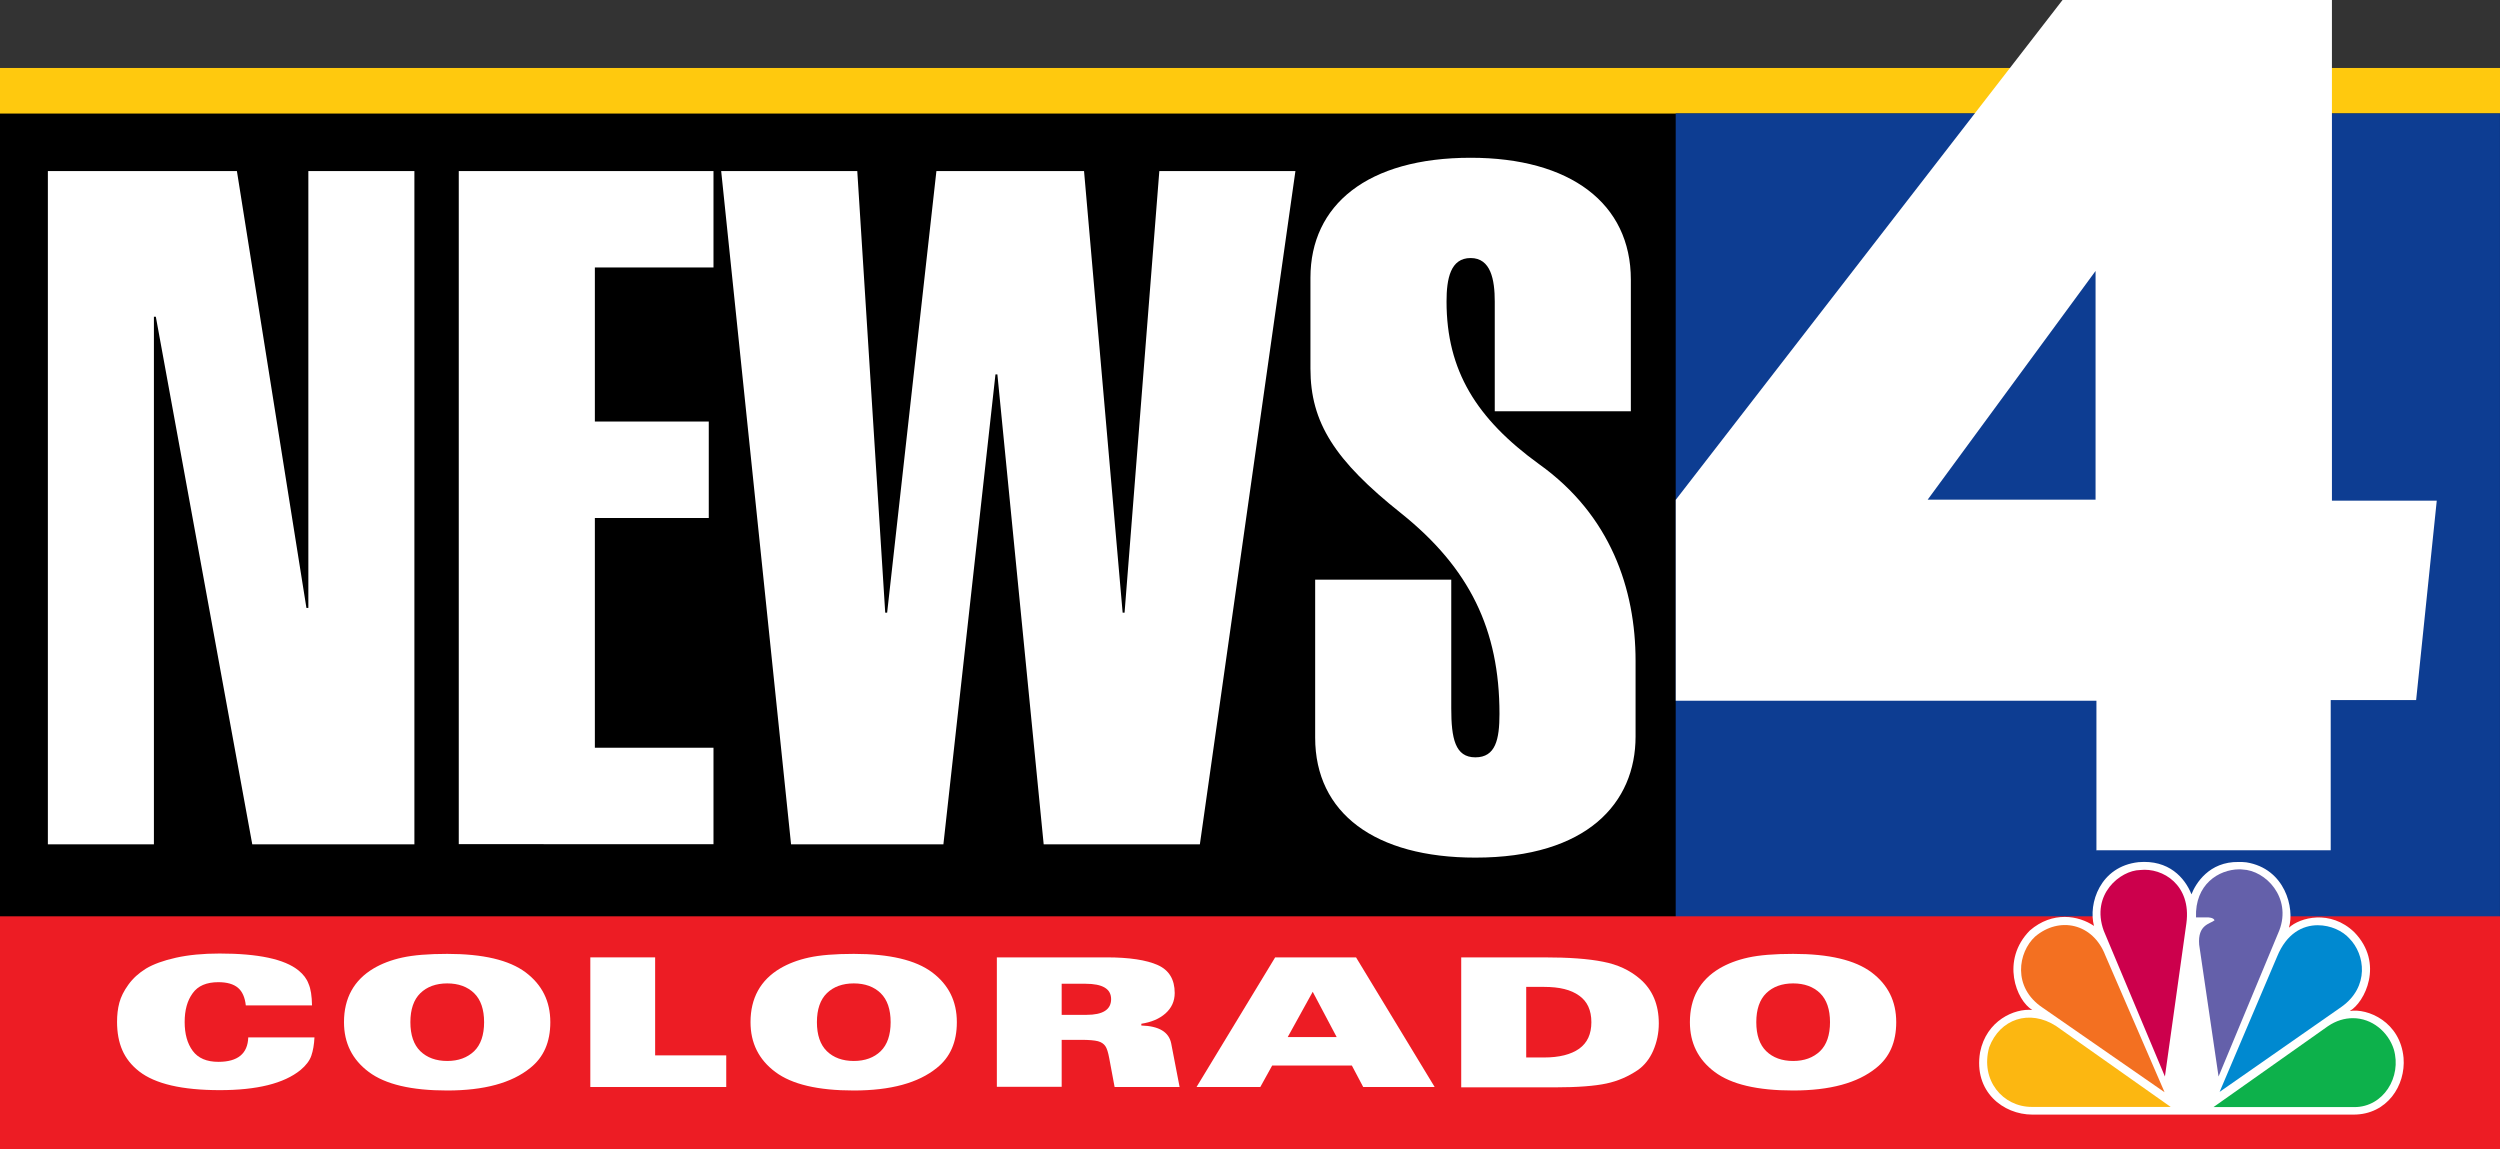
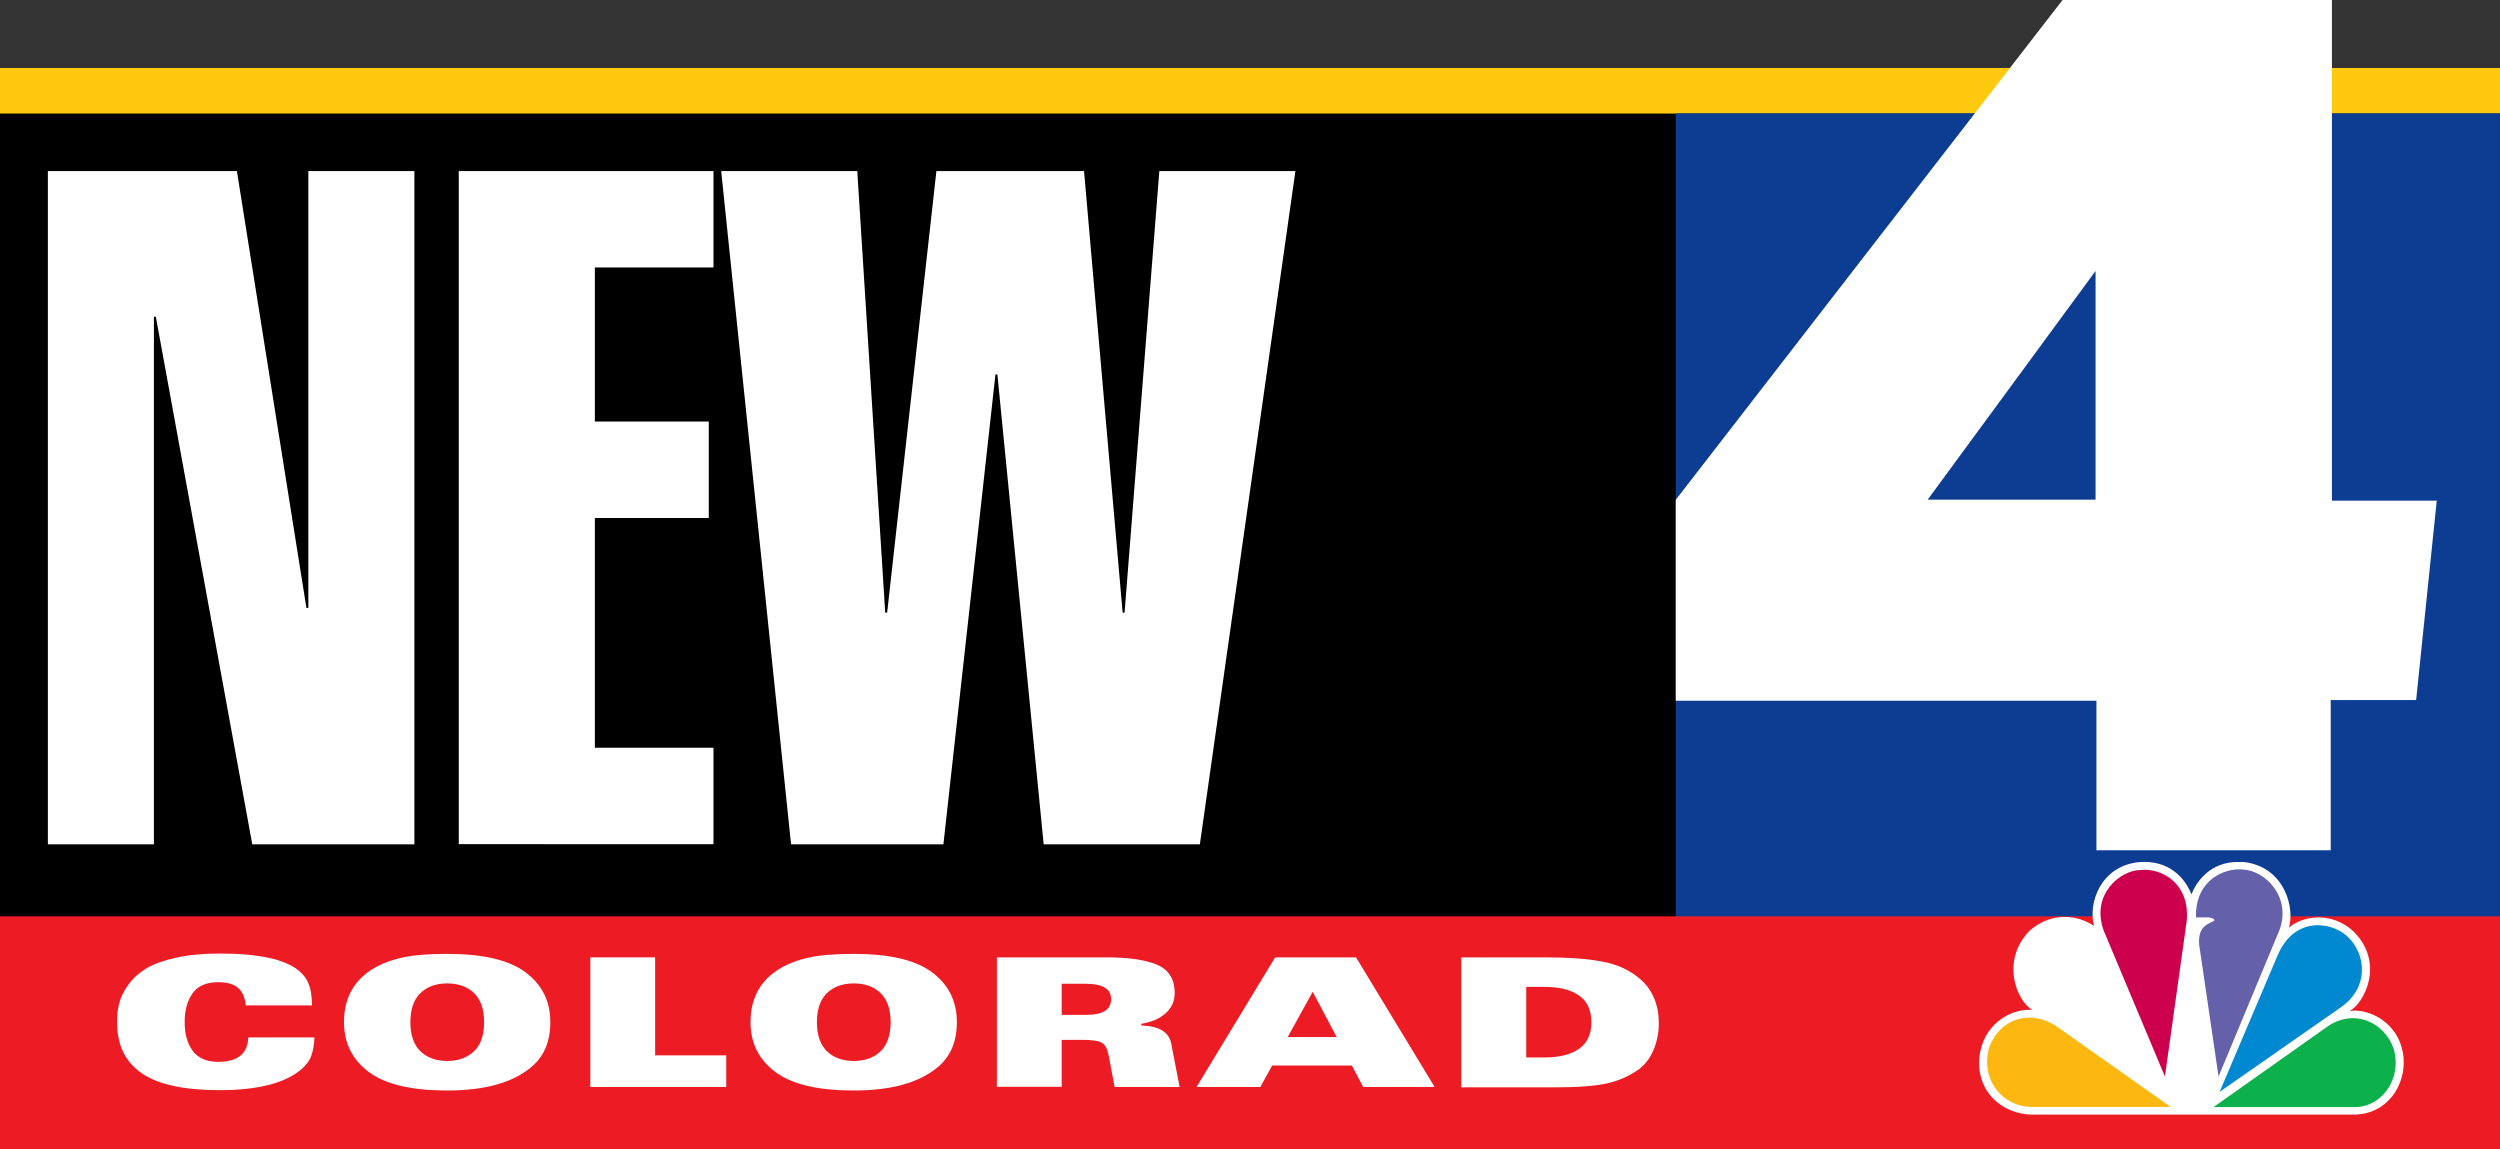
<svg xmlns="http://www.w3.org/2000/svg" version="1.1" id="Layer_1" x="0px" y="0px" viewBox="0 0 1431 657.7" style="enable-background:new 0 0 1431 657.7;" xml:space="preserve">
  <rect x="0" y="0" width="1431" height="657.7" fill="#333333" stroke="none" />
  <style type="text/css">
	.st0{fill-rule:evenodd;clip-rule:evenodd;}
	.st1{fill-rule:evenodd;clip-rule:evenodd;fill:#FFC90E;}
	.st2{fill-rule:evenodd;clip-rule:evenodd;fill:#0D3D92;}
	.st3{fill-rule:evenodd;clip-rule:evenodd;fill:#ED1C24;}
	.st4{fill:#FFFFFF;}
	.st5{fill:#F37021;}
	.st6{fill:#CC004C;}
	.st7{fill:#6460AA;}
	.st8{fill:#0089D0;}
	.st9{fill:#0DB14B;}
	.st10{fill:#FCB711;}
</style>
  <rect x="0" y="38.9" class="st0" width="1431" height="618.8" />
  <rect y="38.9" class="st1" width="1431" height="26.1" />
  <rect x="959.2" y="65" transform="matrix(-1 -1.224647e-16 1.224647e-16 -1 2390.174 722.695)" class="st2" width="471.8" height="592.8" />
  <rect x="0" y="524.5" class="st3" width="1431" height="133.2" />
  <path class="st4" d="M1199.8,486.7h134.3v-86h48.9l11.8-114.1h-60V0h-154.2L959.2,286.1v115h240.8v85.5H1199.8z M1199.5,155.1V286  h-96.1L1199.5,155.1z" />
  <path class="st4" d="M1254.4,511.9c-3.8-9.5-13-19.9-30.3-18.4c-22,2.4-28.9,23.7-25.5,36.5c-8.8-6-23.7-8.6-36.7,2.6  c-16.8,17-7.8,40.1,1.4,45.5c-10.2-1-26.3,6-29.9,24.2c-3.8,22.5,13.2,35.7,29.9,35.7h183.9c19.2,0,29.9-16.7,28.6-32.5  c-1.9-20.7-20.6-28.5-30.8-26.8c8.5-4.8,19.9-27.3,2.6-45.1c-13.7-13.2-31.2-8.4-37.4-2.6c3.3-11-2.1-33.8-24.4-37.4  c-1.5-0.2-3-0.2-4.4-0.2C1264.5,493.1,1256.8,505.7,1254.4,511.9" />
-   <path class="st5" d="M1164.9,536.1c-9.7,8.9-13.2,29,4.3,40.7l69.8,48.4l-33.9-78.3C1198,528.4,1178.7,524.4,1164.9,536.1" />
  <path class="st6" d="M1225,498c-11.3,0.2-28.4,13.9-20.8,34.8l35,83.4l12.3-87.8C1254.4,506.6,1238,496.5,1225,498" />
  <path class="st7" d="M1257,525.1h6.6c0,0,3.5,0,4,1.7c-2.6,2.1-9.7,2.4-8.8,13.9l11.1,75.5l34.8-83.7c7.1-18.7-7.8-34.3-21.1-34.8  c-0.6-0.1-1.3-0.1-1.9-0.1C1269.9,497.7,1256.3,506.3,1257,525.1" />
  <path class="st8" d="M1303.4,547.6l-32.9,77.4l69.8-48.7c16.1-11.5,13.5-30,4.5-39.1c-3.8-4.3-10.7-7.6-18.1-7.6  C1318,529.6,1308.8,534.3,1303.4,547.6" />
  <path class="st9" d="M1332.5,587.4l-65.5,46.3h80.7c16.5,0,27.2-17.2,22.5-33.1c-3.2-10-12.5-17.8-23.4-17.8  C1342.1,582.8,1337.2,584.2,1332.5,587.4" />
  <path class="st10" d="M1163,633.6h79.5l-65.6-46.3c-15.2-9.8-32.2-4.1-38.3,12.2C1133.4,618.3,1146.4,633.6,1163,633.6" />
  <path class="st4" d="M178.6,575.5h-37.9c-0.5-4.6-2-8-4.5-10.1c-2.5-2.1-6.2-3.2-11.2-3.2c-6.8,0-11.7,2.1-14.7,6.3  c-3.1,4.2-4.6,9.7-4.6,16.5s1.5,12.3,4.6,16.5c3.1,4.2,8,6.3,14.7,6.3c11.1,0,16.8-4.7,17.1-14h37.9c-0.2,4.1-0.8,7.6-1.8,10.5  c-1,2.9-3.1,5.6-6.2,8.2c-9.5,7.7-24.9,11.5-46.2,11.5c-10.8,0-20.1-0.9-27.8-2.7c-7.7-1.8-13.8-4.5-18.3-8  c-4.5-3.5-7.7-7.6-9.7-12.2c-2-4.6-3-10-3-16.2c0-3.9,0.4-7.5,1.3-10.9c0.9-3.4,2.6-6.8,5.2-10.4c2.6-3.6,5.9-6.6,10.1-9.2  c4.2-2.5,9.9-4.6,17.1-6.2c7.2-1.6,15.5-2.4,25-2.4c22.1,0,37.2,3.2,45.2,9.7c2.8,2.3,4.7,4.8,5.7,7.6  C177.9,566,178.5,570.1,178.6,575.5z" />
  <path class="st4" d="M315,585.1c0,11.4-3.8,20.1-11.5,26.2c-10.6,8.6-26.4,12.9-47.5,12.9c-20.5,0-35.4-3.5-44.9-10.6  c-9.5-7.1-14.2-16.6-14.2-28.5c0-13.8,5.7-24.1,17-30.8c4.6-2.7,10-4.8,16.4-6.2c6.4-1.4,14.9-2.1,25.7-2.1  c20.5,0,35.4,3.5,44.9,10.6C310.3,563.7,315,573.1,315,585.1z M271.4,601.7c3.8-3.7,5.7-9.3,5.7-16.6c0-7.3-1.9-12.9-5.7-16.6  c-3.8-3.7-9-5.6-15.4-5.6c-6.4,0-11.6,1.9-15.4,5.6c-3.8,3.7-5.7,9.3-5.7,16.6c0,7.3,1.9,12.9,5.7,16.6c3.8,3.7,9,5.6,15.4,5.6  C262.4,607.3,267.5,605.4,271.4,601.7z" />
  <polygon class="st4" points="337.9,622.2 337.9,548 375,548 375,604.1 415.7,604.1 415.7,622.2 " />
  <path class="st4" d="M547.7,585.1c0,11.4-3.8,20.1-11.5,26.2c-10.6,8.6-26.4,12.9-47.5,12.9c-20.5,0-35.4-3.5-44.9-10.6  c-9.5-7.1-14.2-16.6-14.2-28.5c0-13.8,5.7-24.1,17-30.8c4.6-2.7,10-4.8,16.4-6.2c6.4-1.4,14.9-2.1,25.7-2.1  c20.5,0,35.4,3.5,44.9,10.6C543,563.7,547.7,573.1,547.7,585.1z M504.1,601.7c3.8-3.7,5.7-9.3,5.7-16.6c0-7.3-1.9-12.9-5.7-16.6  c-3.8-3.7-9-5.6-15.4-5.6c-6.4,0-11.6,1.9-15.4,5.6c-3.8,3.7-5.7,9.3-5.7,16.6c0,7.3,1.9,12.9,5.7,16.6c3.8,3.7,9,5.6,15.4,5.6  C495.1,607.3,500.3,605.4,504.1,601.7z" />
  <path class="st4" d="M570.6,622.2V548h62.8c13,0,22.8,1.5,29.3,4.4c6.5,2.9,9.7,8.3,9.7,16c0,4.7-1.8,8.6-5.3,11.7  c-3.5,3.1-8.1,5-13.8,5.9v1c10.1,0.3,15.8,3.7,17.1,10.3l4.8,24.9h-37.2l-3.1-16.6c-0.6-3.2-1.3-5.5-2.2-6.8  c-0.9-1.3-2.3-2.3-4.2-2.8c-1.9-0.5-5.1-0.8-9.6-0.8h-11.2v26.9H570.6z M607.7,563v17.9h14.2c9.4,0,14.1-3,14.1-9  c0-5.9-4.9-8.8-14.7-8.8H607.7z" />
  <path class="st4" d="M684.9,622.2l45-74.2h46.3l45,74.2h-40.9l-6.5-12.3h-45.6l-6.8,12.3H684.9z M737.1,593.6h28l-13.7-25.9  L737.1,593.6z" />
  <path class="st4" d="M836.4,622.2V548h47.3c14.2,0,25.5,0.8,33.9,2.5c8.4,1.6,15.4,4.9,21.1,9.8c7.2,6.2,10.8,14.7,10.8,25.5  c0,5.6-1.1,10.7-3.2,15.6c-2.1,4.8-5.1,8.5-8.8,11.1c-5.5,3.7-11.4,6.3-18,7.7c-6.5,1.4-16.3,2.2-29.5,2.2H836.4z M873.6,564.8v40.5  h10.3c8.6,0,15.3-1.7,20-5c4.7-3.4,7-8.4,7-15.2s-2.3-11.9-7-15.2c-4.7-3.4-11.3-5-20-5H873.6z" />
-   <path class="st4" d="M1085.4,585.1c0,11.4-3.8,20.1-11.5,26.2c-10.6,8.6-26.4,12.9-47.5,12.9c-20.5,0-35.4-3.5-44.9-10.6  c-9.5-7.1-14.2-16.6-14.2-28.5c0-13.8,5.7-24.1,17-30.8c4.6-2.7,10-4.8,16.4-6.2c6.4-1.4,14.9-2.1,25.7-2.1  c20.5,0,35.4,3.5,44.9,10.6C1080.7,563.7,1085.4,573.1,1085.4,585.1z M1041.8,601.7c3.8-3.7,5.7-9.3,5.7-16.6  c0-7.3-1.9-12.9-5.7-16.6c-3.8-3.7-9-5.6-15.4-5.6c-6.4,0-11.6,1.9-15.4,5.6c-3.8,3.7-5.7,9.3-5.7,16.6c0,7.3,1.9,12.9,5.7,16.6  c3.8,3.7,9,5.6,15.4,5.6C1032.8,607.3,1037.9,605.4,1041.8,601.7z" />
  <path class="st4" d="M135.6,97.9L175.4,348h1.1V97.9h60.7v385.4h-92.8l-55.2-302h-1.1v302H27.4V97.9H135.6z" />
  <path class="st4" d="M408.4,97.9v55.2h-67.9v88.2h65.2v55.2h-65.2v131.5h67.9v55.2H262.6V97.9H408.4z" />
  <path class="st4" d="M490.7,97.9l16,252.8h1.1l28.2-252.8h84.5l22.1,252.8h1.1l19.9-252.8h77.9l-54.7,385.4h-89.4l-26.5-269h-1.1  l-29.8,269h-87.2L412.8,97.9H490.7z" />
-   <path class="st4" d="M933.5,235.4h-77.9v-62.8c0-12.4-2.2-24.9-13.8-24.9S828,159.6,828,172.6c0,39.5,17.1,67.1,53,93.1  c40.9,29.2,55.2,71.5,55.2,112.6v43.3c0,37.9-27.6,69.3-91.7,69.3c-57.4,0-91.7-25.4-91.7-68.7v-90.4h77.9v73.6  c0,17.3,2.2,28.1,13.8,28.1c11.6,0,13.8-10.3,13.8-24.9c0-48.2-17.1-83.4-56.3-114.8c-38.1-30.3-51.9-52-51.9-82.8v-52  c0-41.7,32.6-68.7,91.7-68.7c56.9,0,91.7,26,91.7,69.8V235.4z" />
</svg>